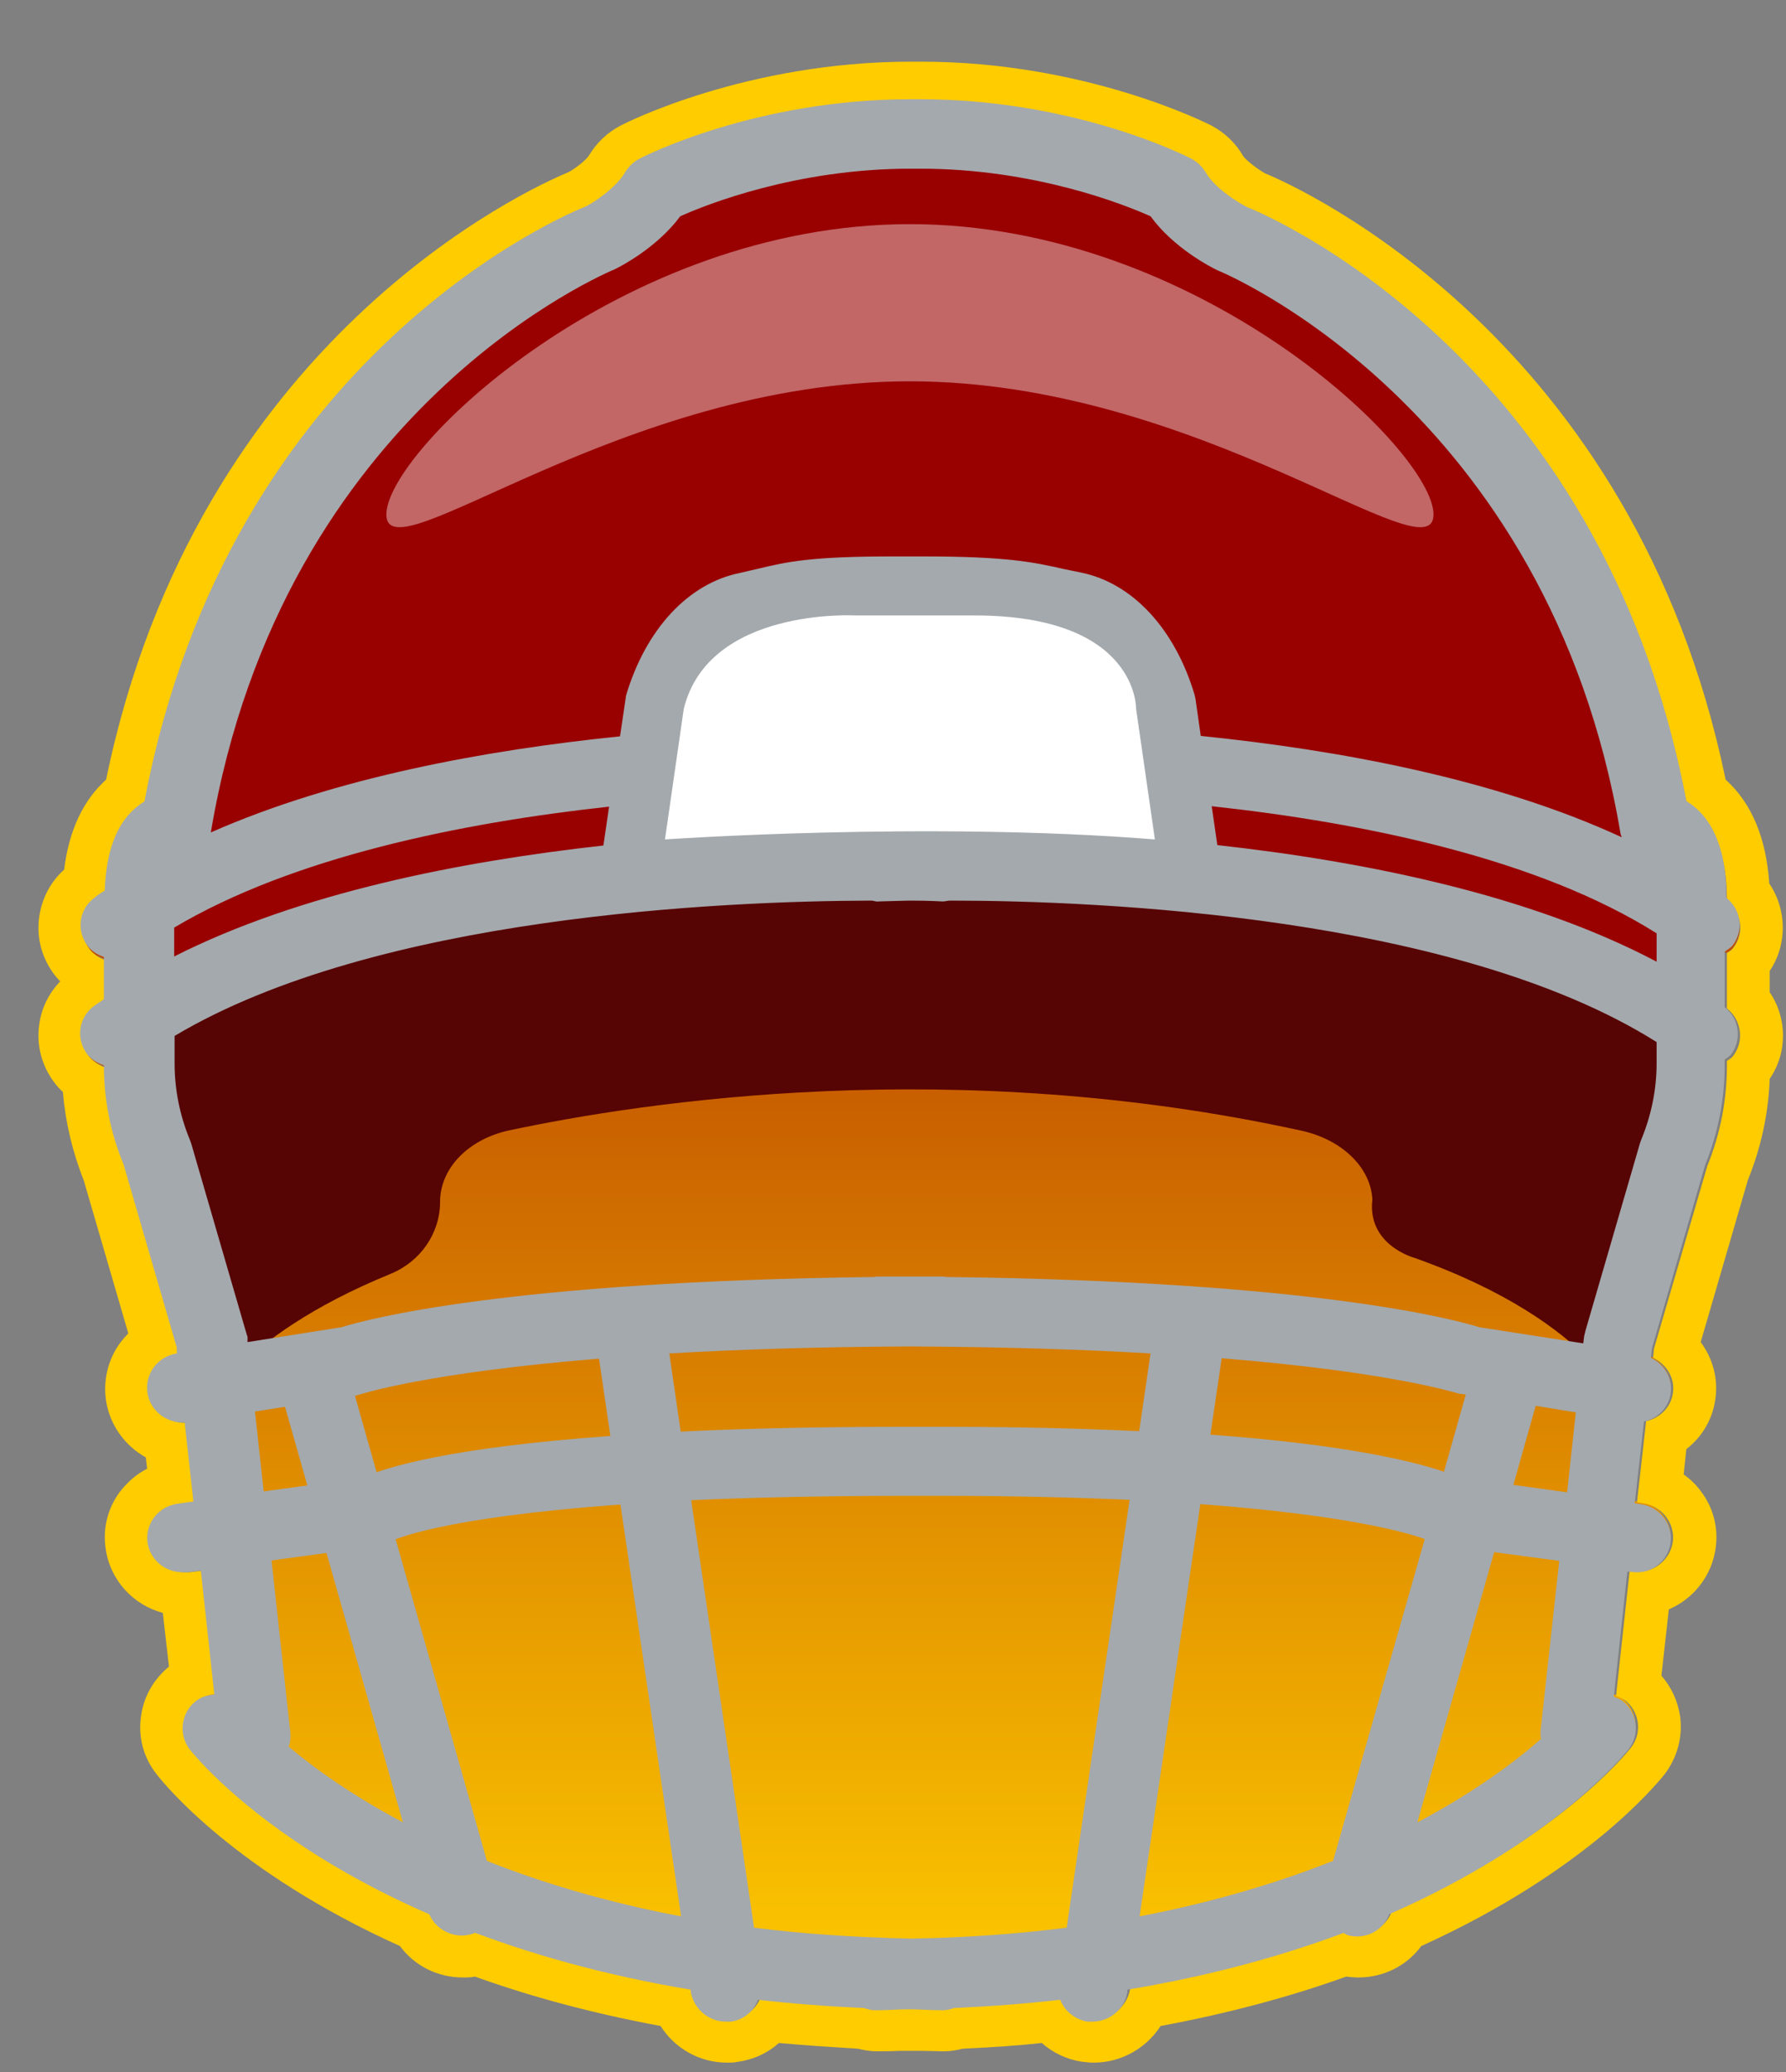
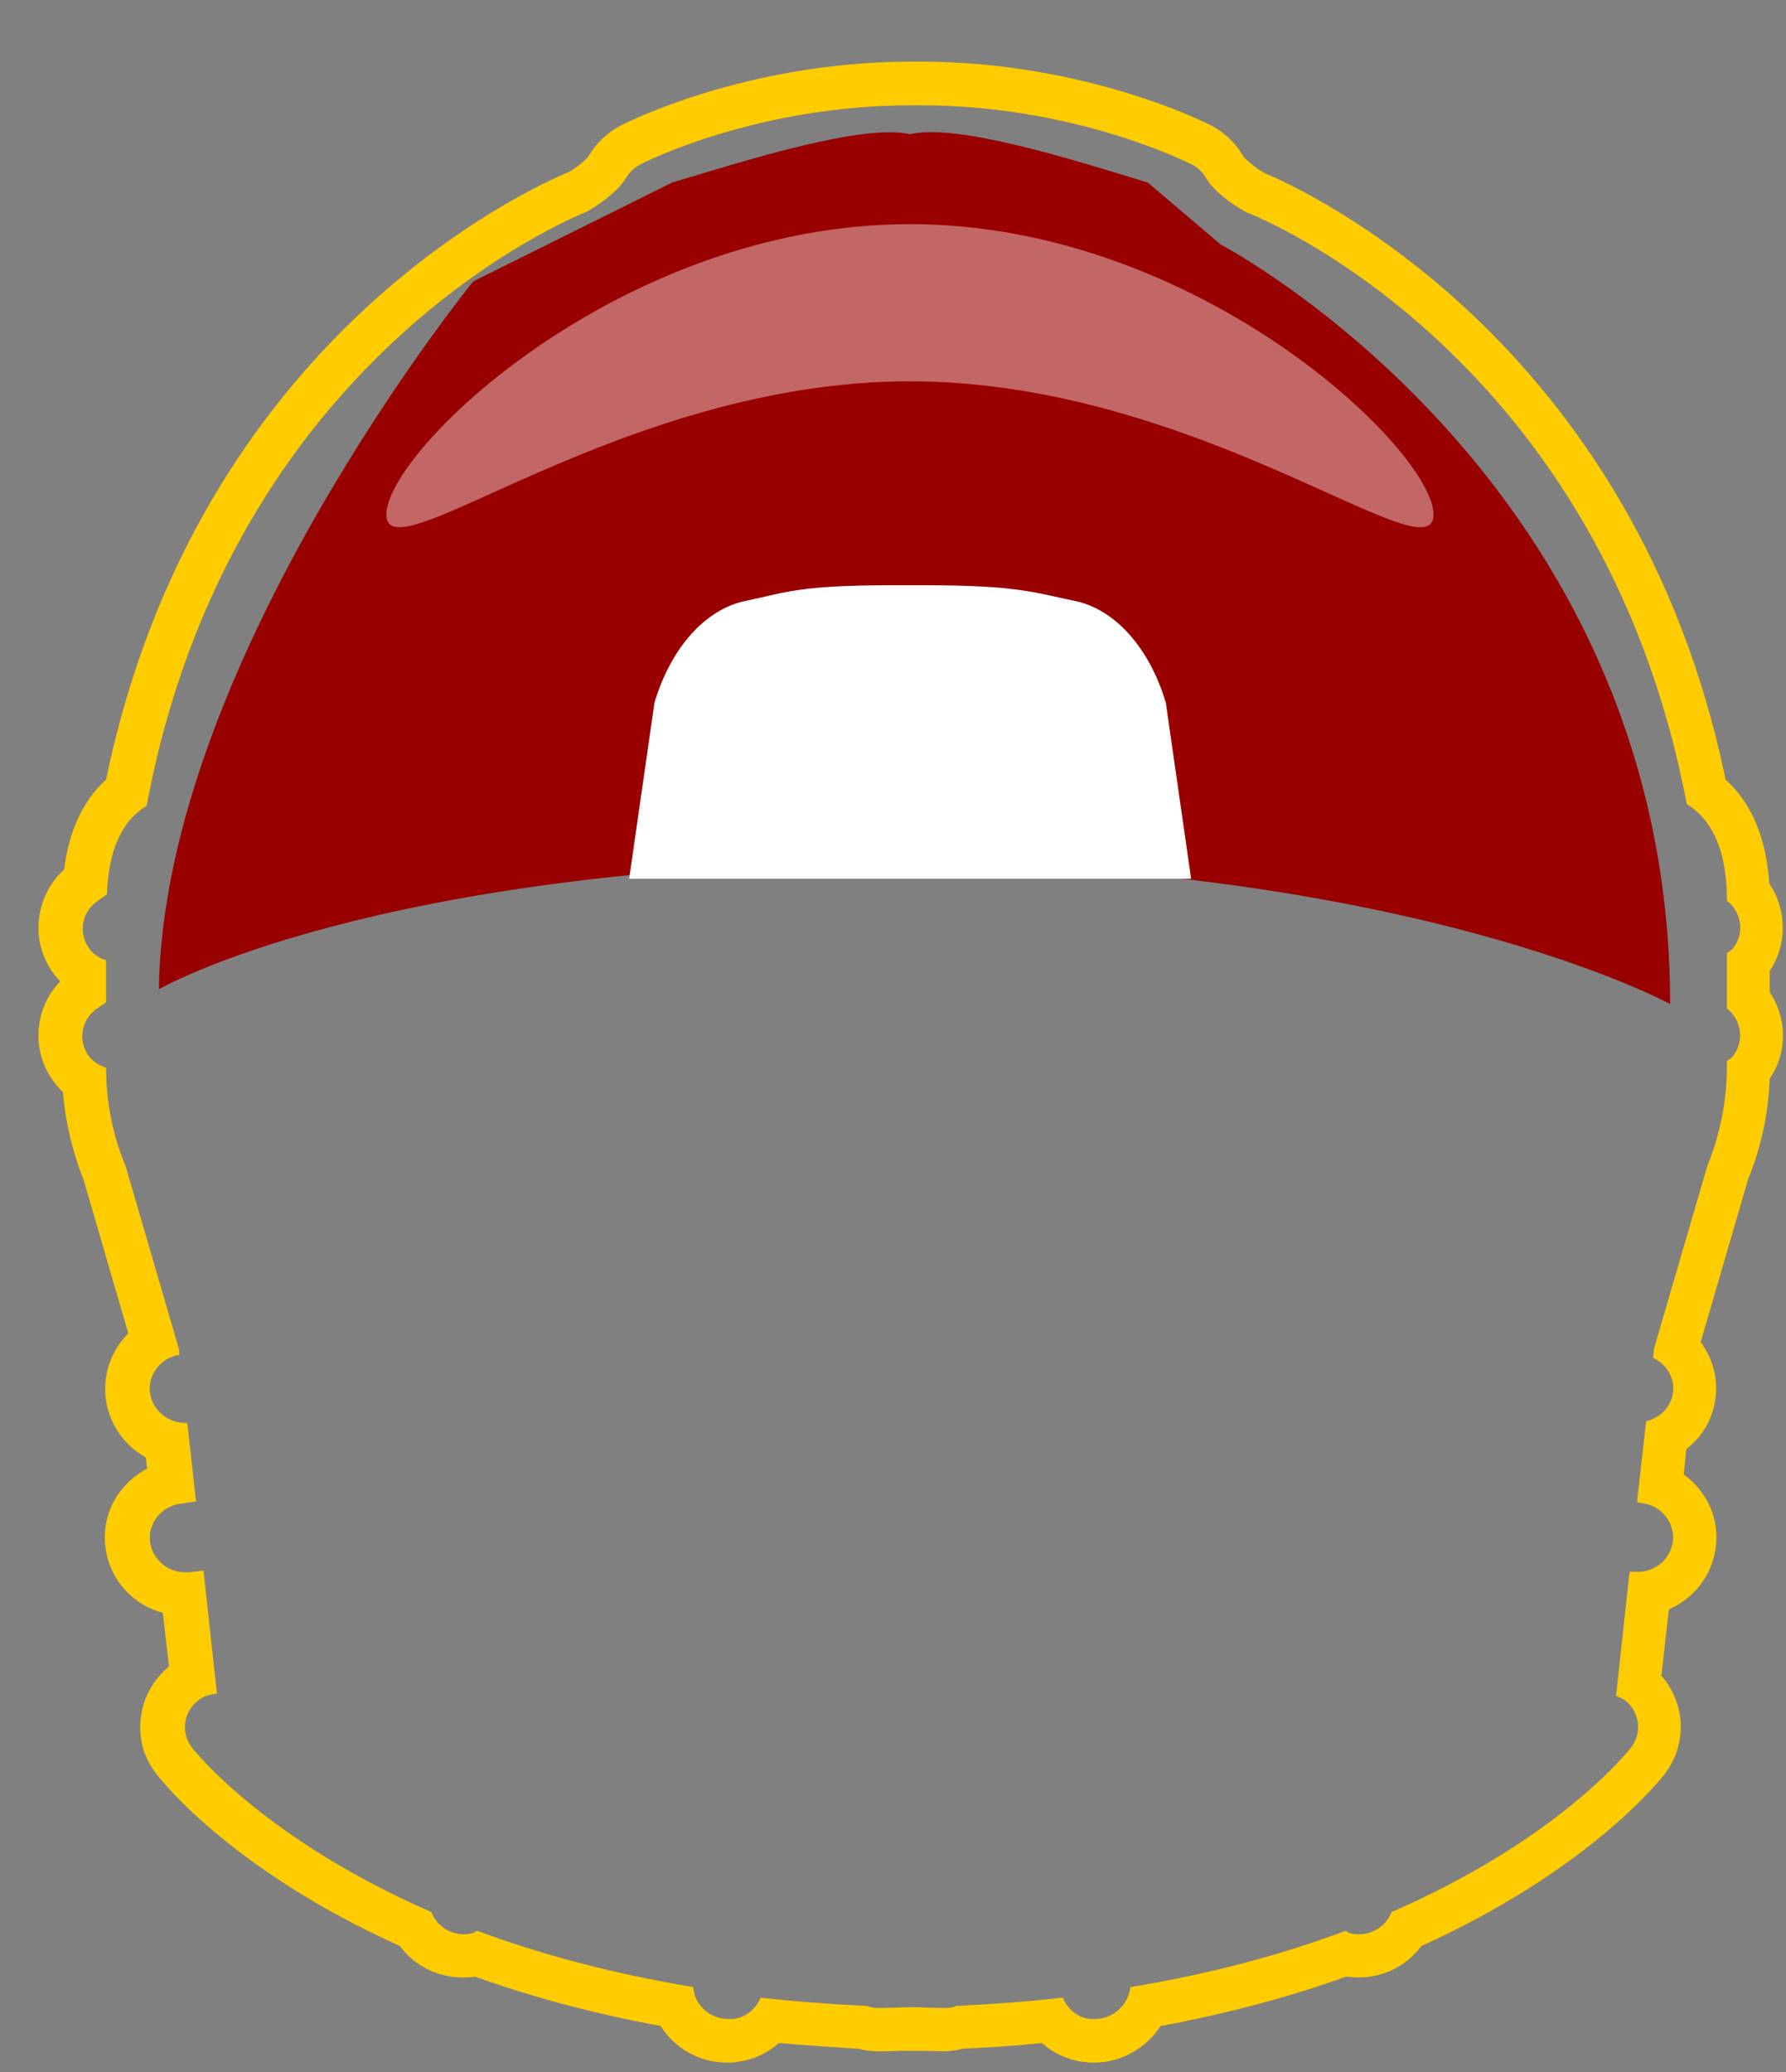
<svg xmlns="http://www.w3.org/2000/svg" width="25" height="29" viewBox="0 0 25 29" fill="none">
  <rect x="0" y="0" width="25" height="29" fill="#808080" stroke="none" />
  <g clip-path="url(#clip0_2117_5518)">
-     <path d="M24.167 13.338C24.167 13.338 24.228 13.302 24.253 13.271C24.412 13.063 24.375 12.77 24.167 12.605C24.167 12.03 24.026 11.609 23.745 11.358C23.696 11.315 23.654 11.285 23.605 11.254C22.413 4.983 17.627 3.039 17.456 2.978C17.346 2.923 17.01 2.721 16.875 2.489C16.826 2.41 16.759 2.343 16.674 2.3C16.606 2.263 15.036 1.475 12.884 1.475H12.743C10.592 1.475 9.021 2.269 8.954 2.3C8.868 2.343 8.801 2.41 8.752 2.489C8.618 2.721 8.281 2.923 8.208 2.96C8 3.039 3.214 4.983 2.023 11.254C1.974 11.285 1.931 11.315 1.882 11.358C1.619 11.59 1.485 11.975 1.466 12.495C1.417 12.525 1.369 12.556 1.326 12.593C1.106 12.752 1.063 13.057 1.228 13.265C1.289 13.345 1.369 13.387 1.454 13.418V14.005C1.411 14.035 1.362 14.066 1.32 14.096C1.1 14.255 1.057 14.561 1.222 14.769C1.283 14.848 1.362 14.891 1.454 14.921C1.454 15.398 1.546 15.863 1.729 16.303L2.475 18.858V18.937C2.206 18.98 2.023 19.224 2.065 19.487C2.102 19.726 2.316 19.891 2.548 19.891C2.56 19.891 2.567 19.891 2.579 19.891L2.701 20.991L2.481 21.021C2.212 21.058 2.023 21.303 2.059 21.565C2.096 21.804 2.304 21.981 2.548 21.981C2.573 21.981 2.591 21.981 2.615 21.981L2.805 21.957L2.994 23.68C2.909 23.686 2.817 23.711 2.744 23.766C2.53 23.925 2.487 24.23 2.652 24.438C2.719 24.524 3.697 25.734 6.002 26.736C6.075 26.926 6.258 27.048 6.454 27.048C6.497 27.048 6.539 27.048 6.588 27.03C6.613 27.03 6.625 27.011 6.643 26.999C7.493 27.317 8.495 27.598 9.663 27.788V27.818C9.706 28.057 9.913 28.234 10.152 28.234C10.176 28.234 10.201 28.234 10.225 28.234C10.409 28.209 10.543 28.087 10.604 27.934C11.075 27.989 11.57 28.026 12.089 28.05C12.138 28.069 12.193 28.081 12.248 28.081C12.413 28.081 12.56 28.069 12.719 28.069C12.878 28.069 13.024 28.081 13.19 28.081C13.245 28.081 13.3 28.069 13.348 28.05C13.868 28.026 14.363 27.989 14.834 27.934C14.895 28.087 15.036 28.209 15.213 28.234C15.237 28.234 15.262 28.234 15.286 28.234C15.524 28.234 15.738 28.063 15.775 27.818V27.788C16.949 27.592 17.951 27.317 18.801 26.999C18.819 27.005 18.837 27.024 18.856 27.03C18.898 27.042 18.947 27.048 18.99 27.048C19.192 27.048 19.369 26.926 19.442 26.736C21.741 25.734 22.725 24.524 22.792 24.438C22.957 24.224 22.914 23.925 22.7 23.766C22.663 23.741 22.627 23.729 22.584 23.711L22.773 21.969H22.822C23.091 22.018 23.342 21.828 23.379 21.565C23.415 21.303 23.226 21.058 22.957 21.021L22.877 21.009L23.006 19.872C23.195 19.83 23.348 19.683 23.379 19.487C23.415 19.273 23.293 19.078 23.104 18.986L23.116 18.858L23.861 16.303C24.045 15.857 24.137 15.38 24.137 14.897V14.83C24.137 14.83 24.198 14.793 24.222 14.762C24.381 14.555 24.344 14.261 24.137 14.096V13.32L24.167 13.338Z" fill="url(#paint0_linear_2117_5518)" />
    <path d="M12.89 1.474C15.041 1.474 16.612 2.269 16.68 2.3C16.765 2.342 16.832 2.41 16.881 2.489C17.016 2.721 17.352 2.923 17.462 2.978C17.633 3.039 22.419 4.983 23.611 11.254C23.66 11.285 23.703 11.315 23.751 11.358C24.032 11.608 24.173 12.024 24.173 12.605C24.381 12.77 24.424 13.063 24.259 13.271C24.234 13.302 24.204 13.32 24.173 13.338V14.114C24.381 14.28 24.418 14.573 24.259 14.781C24.234 14.811 24.204 14.83 24.173 14.848V14.915C24.173 15.398 24.081 15.869 23.898 16.321L23.152 18.876L23.14 19.004C23.33 19.096 23.452 19.292 23.415 19.506C23.385 19.701 23.232 19.848 23.042 19.891L22.914 21.027L22.994 21.04C23.262 21.076 23.452 21.321 23.415 21.584C23.378 21.822 23.171 21.999 22.932 21.999C22.908 21.999 22.883 21.999 22.859 21.999H22.81L22.621 23.735C22.657 23.753 22.7 23.766 22.737 23.79C22.951 23.949 22.994 24.255 22.828 24.462C22.761 24.548 21.783 25.758 19.479 26.761C19.406 26.95 19.222 27.072 19.027 27.072C18.984 27.072 18.941 27.072 18.892 27.054C18.868 27.054 18.855 27.036 18.837 27.023C17.988 27.341 16.985 27.622 15.818 27.812V27.843C15.775 28.081 15.567 28.258 15.329 28.258C15.304 28.258 15.28 28.258 15.255 28.258C15.072 28.234 14.938 28.111 14.877 27.959C14.406 28.014 13.911 28.05 13.391 28.075C13.342 28.093 13.287 28.105 13.232 28.105C13.067 28.105 12.921 28.093 12.762 28.093C12.603 28.093 12.456 28.105 12.291 28.105C12.236 28.105 12.181 28.093 12.132 28.075C11.613 28.05 11.117 28.014 10.647 27.959C10.586 28.111 10.445 28.234 10.268 28.258C10.243 28.258 10.219 28.258 10.194 28.258C9.956 28.258 9.742 28.087 9.706 27.843V27.812C8.532 27.616 7.53 27.341 6.68 27.023C6.662 27.03 6.643 27.048 6.625 27.054C6.582 27.066 6.533 27.072 6.491 27.072C6.289 27.072 6.112 26.95 6.038 26.761C3.74 25.758 2.756 24.548 2.689 24.462C2.524 24.249 2.566 23.949 2.787 23.79C2.86 23.735 2.952 23.711 3.037 23.705L2.848 21.981L2.658 22.005C2.658 22.005 2.609 22.005 2.591 22.005C2.346 22.005 2.139 21.828 2.102 21.59C2.065 21.327 2.255 21.082 2.524 21.046L2.744 21.015L2.621 19.915C2.621 19.915 2.603 19.915 2.591 19.915C2.353 19.915 2.145 19.744 2.102 19.512C2.059 19.249 2.243 19.004 2.511 18.962L2.505 18.882L1.76 16.327C1.576 15.887 1.485 15.416 1.485 14.946C1.399 14.915 1.313 14.866 1.252 14.793C1.087 14.579 1.13 14.28 1.35 14.121C1.393 14.09 1.442 14.059 1.485 14.029V13.442C1.399 13.412 1.313 13.363 1.258 13.289C1.093 13.075 1.136 12.776 1.356 12.617C1.399 12.586 1.448 12.55 1.497 12.519C1.515 12 1.65 11.615 1.912 11.382C1.961 11.34 2.004 11.309 2.053 11.278C3.227 4.983 8.012 3.045 8.22 2.96C8.287 2.923 8.63 2.715 8.764 2.489C8.813 2.41 8.88 2.342 8.966 2.3C9.033 2.263 10.604 1.474 12.755 1.474H12.896M12.896 0.863H12.755C10.451 0.863 8.758 1.719 8.691 1.756C8.501 1.853 8.349 2 8.239 2.184C8.202 2.239 8.061 2.355 7.957 2.41C7.426 2.63 2.762 4.726 1.485 10.912C1.161 11.205 0.965 11.627 0.898 12.171C0.708 12.342 0.586 12.574 0.549 12.831C0.507 13.124 0.586 13.412 0.763 13.644C0.788 13.675 0.812 13.705 0.843 13.736C0.684 13.901 0.58 14.108 0.549 14.341C0.507 14.634 0.586 14.921 0.763 15.154C0.8 15.203 0.837 15.245 0.88 15.282C0.916 15.71 1.014 16.119 1.173 16.523L1.796 18.662C1.754 18.705 1.717 18.748 1.68 18.797C1.509 19.035 1.442 19.322 1.485 19.609C1.54 19.952 1.754 20.239 2.041 20.398L2.059 20.557C1.912 20.63 1.79 20.74 1.686 20.869C1.509 21.101 1.436 21.388 1.479 21.675C1.54 22.115 1.864 22.464 2.279 22.574L2.365 23.326C2.151 23.503 2.01 23.747 1.974 24.022C1.931 24.316 2.01 24.603 2.194 24.835C2.304 24.976 3.294 26.198 5.598 27.237C5.8 27.512 6.124 27.677 6.478 27.677C6.533 27.677 6.594 27.677 6.649 27.665C7.45 27.953 8.324 28.185 9.247 28.356C9.443 28.668 9.791 28.869 10.176 28.869C10.225 28.869 10.28 28.869 10.329 28.857C10.549 28.827 10.745 28.735 10.903 28.594C11.24 28.625 11.606 28.649 12.01 28.674C12.083 28.692 12.169 28.71 12.273 28.71C12.377 28.71 12.474 28.71 12.578 28.704C12.639 28.704 12.694 28.704 12.755 28.704C12.792 28.704 12.853 28.704 12.908 28.704C13.006 28.704 13.11 28.71 13.214 28.71C13.318 28.71 13.403 28.692 13.477 28.674C13.88 28.655 14.247 28.631 14.583 28.594C14.742 28.735 14.938 28.827 15.152 28.857C15.207 28.863 15.255 28.869 15.31 28.869C15.695 28.869 16.044 28.668 16.246 28.356C17.169 28.185 18.043 27.953 18.843 27.665C18.898 27.671 18.959 27.677 19.014 27.677C19.369 27.677 19.693 27.512 19.895 27.237C22.199 26.192 23.189 24.97 23.299 24.835C23.476 24.603 23.556 24.316 23.519 24.029C23.488 23.815 23.397 23.613 23.256 23.454L23.36 22.525C23.703 22.378 23.959 22.06 24.014 21.675C24.057 21.388 23.984 21.101 23.806 20.869C23.739 20.777 23.66 20.703 23.568 20.636L23.605 20.282C23.819 20.117 23.965 19.878 24.008 19.603C24.057 19.304 23.977 19.017 23.806 18.784L24.466 16.517C24.65 16.064 24.754 15.588 24.772 15.099C25.023 14.732 25.017 14.249 24.772 13.888V13.589C25.023 13.216 25.011 12.727 24.766 12.366C24.723 11.731 24.521 11.242 24.155 10.912C22.877 4.732 18.189 2.624 17.712 2.428C17.609 2.373 17.444 2.245 17.401 2.184C17.297 2 17.138 1.853 16.955 1.756C16.881 1.719 15.188 0.863 12.89 0.863L12.896 0.863Z" fill="#FFCC00" />
-     <path d="M19.21 16.785C19.185 16.333 18.776 15.948 18.22 15.826C13.354 14.756 9.002 15.422 7.132 15.82C6.557 15.942 6.16 16.351 6.16 16.822C6.16 17.262 5.885 17.659 5.463 17.831C3.263 18.729 2.792 19.823 2.792 19.823L1.717 14.744C10.371 8.485 24.081 14.689 24.081 14.689L22.773 19.786C22.773 19.786 22.376 18.521 19.796 17.604C19.796 17.604 19.136 17.427 19.21 16.791V16.785Z" fill="#570404" />
    <path d="M23.378 14.053C23.378 6.707 17.089 3.424 17.089 3.424L16.068 2.556C14.992 2.226 13.403 1.725 12.737 1.878C12.071 1.731 10.482 2.232 9.406 2.556L6.625 3.938C6.625 3.938 2.285 9.274 2.224 13.846C2.224 13.846 5.176 12.122 12.523 12.055C19.876 12.128 23.378 14.053 23.378 14.053Z" fill="#990000" />
-     <path d="M6.466 27.09C6.252 27.09 6.05 26.95 5.989 26.736L3.88 19.303C3.807 19.047 3.96 18.778 4.223 18.704C4.486 18.631 4.754 18.784 4.828 19.041L6.937 26.473C7.01 26.73 6.857 26.999 6.594 27.072C6.551 27.084 6.503 27.09 6.46 27.09H6.466Z" fill="#A4A9AD" />
    <path d="M8.807 12.299L9.161 9.836C9.388 9.072 9.87 8.528 10.433 8.411C11.001 8.295 11.16 8.191 12.492 8.191H12.927C14.253 8.191 14.479 8.295 15.047 8.411C15.61 8.528 16.093 9.072 16.319 9.836L16.673 12.299" fill="white" />
-     <path d="M24.167 13.301C24.167 13.301 24.228 13.265 24.252 13.234C24.411 13.026 24.375 12.733 24.167 12.568C24.167 11.987 24.026 11.566 23.745 11.315C23.696 11.272 23.653 11.242 23.605 11.211C22.413 4.915 17.627 2.966 17.456 2.898C17.346 2.843 17.009 2.642 16.875 2.409C16.826 2.33 16.759 2.263 16.673 2.22C16.606 2.183 15.035 1.389 12.884 1.389H12.743C10.592 1.389 9.021 2.183 8.954 2.22C8.868 2.263 8.801 2.33 8.752 2.409C8.617 2.642 8.281 2.849 8.208 2.886C8 2.966 3.214 4.915 2.022 11.217C1.973 11.248 1.931 11.278 1.882 11.321C1.619 11.553 1.484 11.944 1.466 12.464C1.417 12.495 1.368 12.525 1.326 12.562C1.105 12.721 1.063 13.026 1.228 13.24C1.289 13.32 1.368 13.363 1.454 13.393V13.986C1.411 14.017 1.362 14.047 1.319 14.078C1.099 14.236 1.057 14.542 1.222 14.756C1.283 14.835 1.362 14.878 1.454 14.909C1.454 15.386 1.546 15.856 1.729 16.296L2.475 18.863V18.943C2.206 18.986 2.022 19.23 2.065 19.499C2.102 19.738 2.316 19.909 2.554 19.909C2.566 19.909 2.572 19.909 2.585 19.909L2.707 21.015L2.487 21.046C2.218 21.082 2.028 21.327 2.065 21.59C2.102 21.834 2.31 22.005 2.554 22.005C2.579 22.005 2.597 22.005 2.621 22.005L2.811 21.981L3 23.716C2.915 23.723 2.823 23.747 2.75 23.802C2.536 23.961 2.493 24.267 2.652 24.481C2.75 24.603 4.687 27.017 9.669 27.848V27.879C9.711 28.117 9.919 28.295 10.158 28.295C10.182 28.295 10.207 28.295 10.231 28.295C10.414 28.27 10.549 28.148 10.61 27.989C11.081 28.044 11.576 28.081 12.095 28.105C12.144 28.123 12.199 28.136 12.254 28.136C12.419 28.136 12.566 28.123 12.725 28.123C12.884 28.123 13.03 28.136 13.195 28.136C13.25 28.136 13.306 28.123 13.354 28.105C13.874 28.081 14.369 28.044 14.84 27.989C14.901 28.142 15.041 28.264 15.219 28.295C15.243 28.295 15.268 28.295 15.292 28.295C15.53 28.295 15.744 28.123 15.781 27.879V27.848C16.954 27.653 17.957 27.372 18.806 27.054C18.825 27.06 18.843 27.078 18.861 27.084C18.904 27.097 18.953 27.103 18.996 27.103C19.198 27.103 19.375 26.98 19.448 26.791C21.746 25.782 22.73 24.566 22.798 24.481C22.963 24.267 22.92 23.967 22.706 23.802C22.669 23.778 22.633 23.765 22.59 23.747L22.779 21.999H22.828C23.097 22.048 23.348 21.858 23.384 21.596C23.421 21.333 23.232 21.088 22.963 21.052L22.883 21.039L23.012 19.896C23.201 19.854 23.354 19.707 23.384 19.511C23.421 19.297 23.299 19.096 23.109 19.004L23.122 18.876L23.867 16.309C24.051 15.856 24.142 15.386 24.142 14.897V14.829C24.142 14.829 24.203 14.793 24.228 14.762C24.387 14.554 24.35 14.261 24.142 14.096V13.32L24.167 13.301ZM8.611 3.766C8.672 3.736 9.192 3.473 9.522 3.027C9.889 2.862 11.148 2.361 12.743 2.361H12.884C14.479 2.361 15.738 2.862 16.105 3.027C16.429 3.473 16.954 3.742 17.046 3.785C17.095 3.803 21.673 5.692 22.682 11.657C22.682 11.675 22.694 11.694 22.7 11.718C20.927 10.899 18.733 10.496 16.808 10.3L16.734 9.781L16.722 9.726C16.447 8.803 15.854 8.161 15.133 8.014L14.895 7.965C14.467 7.868 14.094 7.788 12.927 7.788H12.492C11.356 7.788 11.026 7.861 10.616 7.959C10.537 7.978 10.451 7.996 10.353 8.02C9.632 8.167 9.039 8.809 8.764 9.732L8.679 10.306C6.814 10.496 4.693 10.881 2.951 11.651C3.954 5.686 8.526 3.803 8.611 3.766ZM2.438 12.983C4.094 11.999 6.441 11.517 8.526 11.29L8.446 11.834C6.454 12.055 4.198 12.495 2.438 13.387V12.983ZM3.569 19.756L4.968 19.536L5.06 19.511C5.06 19.511 5.971 19.212 8.385 19.016L8.544 20.098C6.258 20.263 5.378 20.544 5.072 20.685L3.691 20.874L3.569 19.756ZM4.039 24.45C4.064 24.389 4.07 24.316 4.064 24.248L3.801 21.84L5.292 21.638L5.396 21.614L5.476 21.571C5.512 21.553 6.148 21.241 8.685 21.058L9.534 26.822C6.594 26.265 4.858 25.135 4.039 24.444V24.45ZM9.369 18.943C10.304 18.888 11.429 18.851 12.737 18.845C14.051 18.851 15.176 18.888 16.105 18.943L15.946 20.031C15.164 19.994 14.265 19.97 13.208 19.97H12.664C11.429 19.97 10.402 19.994 9.528 20.037L9.369 18.943ZM14.931 26.98C14.259 27.066 13.525 27.121 12.743 27.133C11.961 27.115 11.227 27.066 10.555 26.98L9.675 20.997C10.506 20.96 11.496 20.936 12.67 20.936H13.214C14.21 20.936 15.072 20.96 15.812 20.991L14.931 26.98ZM18.66 26.045C17.902 26.345 17.003 26.62 15.952 26.822L16.802 21.052C18.855 21.204 19.711 21.455 19.943 21.541L18.66 26.045ZM16.942 20.086L17.101 19.01C19.515 19.206 20.408 19.505 20.42 19.505L20.518 19.517L20.212 20.599C19.784 20.453 18.843 20.22 16.948 20.08L16.942 20.086ZM21.575 24.334C21.221 24.646 20.658 25.073 19.839 25.507L20.915 21.724L21.826 21.846L21.563 24.236C21.563 24.267 21.563 24.297 21.569 24.334H21.575ZM21.936 20.887L21.184 20.783L21.496 19.676L22.058 19.768L21.936 20.887ZM23.189 14.878C23.189 15.245 23.116 15.606 22.975 15.948C22.969 15.966 22.963 15.979 22.957 15.997L22.193 18.625C22.193 18.625 22.18 18.68 22.174 18.704L22.162 18.802L20.707 18.576C20.371 18.472 18.421 17.934 13.244 17.873C13.232 17.873 13.226 17.867 13.214 17.867C13.049 17.867 12.902 17.867 12.743 17.867C12.584 17.867 12.438 17.867 12.273 17.867C12.26 17.867 12.254 17.867 12.242 17.873C7.071 17.934 5.115 18.472 4.779 18.576L3.465 18.784V18.711C3.465 18.711 3.446 18.656 3.44 18.631L2.676 16.003C2.676 16.003 2.664 15.972 2.658 15.954C2.517 15.612 2.444 15.251 2.444 14.884V14.499C5.262 12.819 10.115 12.611 12.199 12.605C12.23 12.605 12.26 12.623 12.297 12.617C12.309 12.617 12.468 12.611 12.737 12.605C13.018 12.605 13.183 12.617 13.195 12.617C13.232 12.617 13.263 12.605 13.299 12.605C15.42 12.605 20.396 12.825 23.189 14.585V14.884V14.878ZM23.189 13.46C21.41 12.519 19.088 12.055 17.04 11.828L16.961 11.284C19.106 11.517 21.532 12.018 23.189 13.063V13.46Z" fill="#A4A9AD" />
    <path opacity="0.4" d="M20.066 7.201C20.066 8.094 16.783 5.337 12.737 5.337C8.691 5.337 5.408 8.094 5.408 7.201C5.408 6.309 8.691 3.137 12.737 3.137C16.783 3.137 20.066 6.309 20.066 7.201Z" fill="white" />
-     <path d="M9.308 11.749C9.308 11.749 12.975 11.492 16.166 11.749L15.903 9.922C15.903 9.922 15.934 8.614 13.642 8.614C11.227 8.614 11.973 8.614 11.973 8.614C11.973 8.614 9.919 8.497 9.571 9.922L9.308 11.749Z" fill="white" />
  </g>
  <defs>
    <linearGradient id="paint0_linear_2117_5518" x1="12.736" y1="1.475" x2="12.736" y2="28.234" gradientUnits="userSpaceOnUse">
      <stop offset="0.093" stop-color="#990000" />
      <stop offset="1" stop-color="#FFCC00" />
    </linearGradient>
    <clipPath id="clip0_2117_5518">
      <rect width="24.43" height="28" fill="white" transform="translate(0.531 0.863)" />
    </clipPath>
  </defs>
</svg>